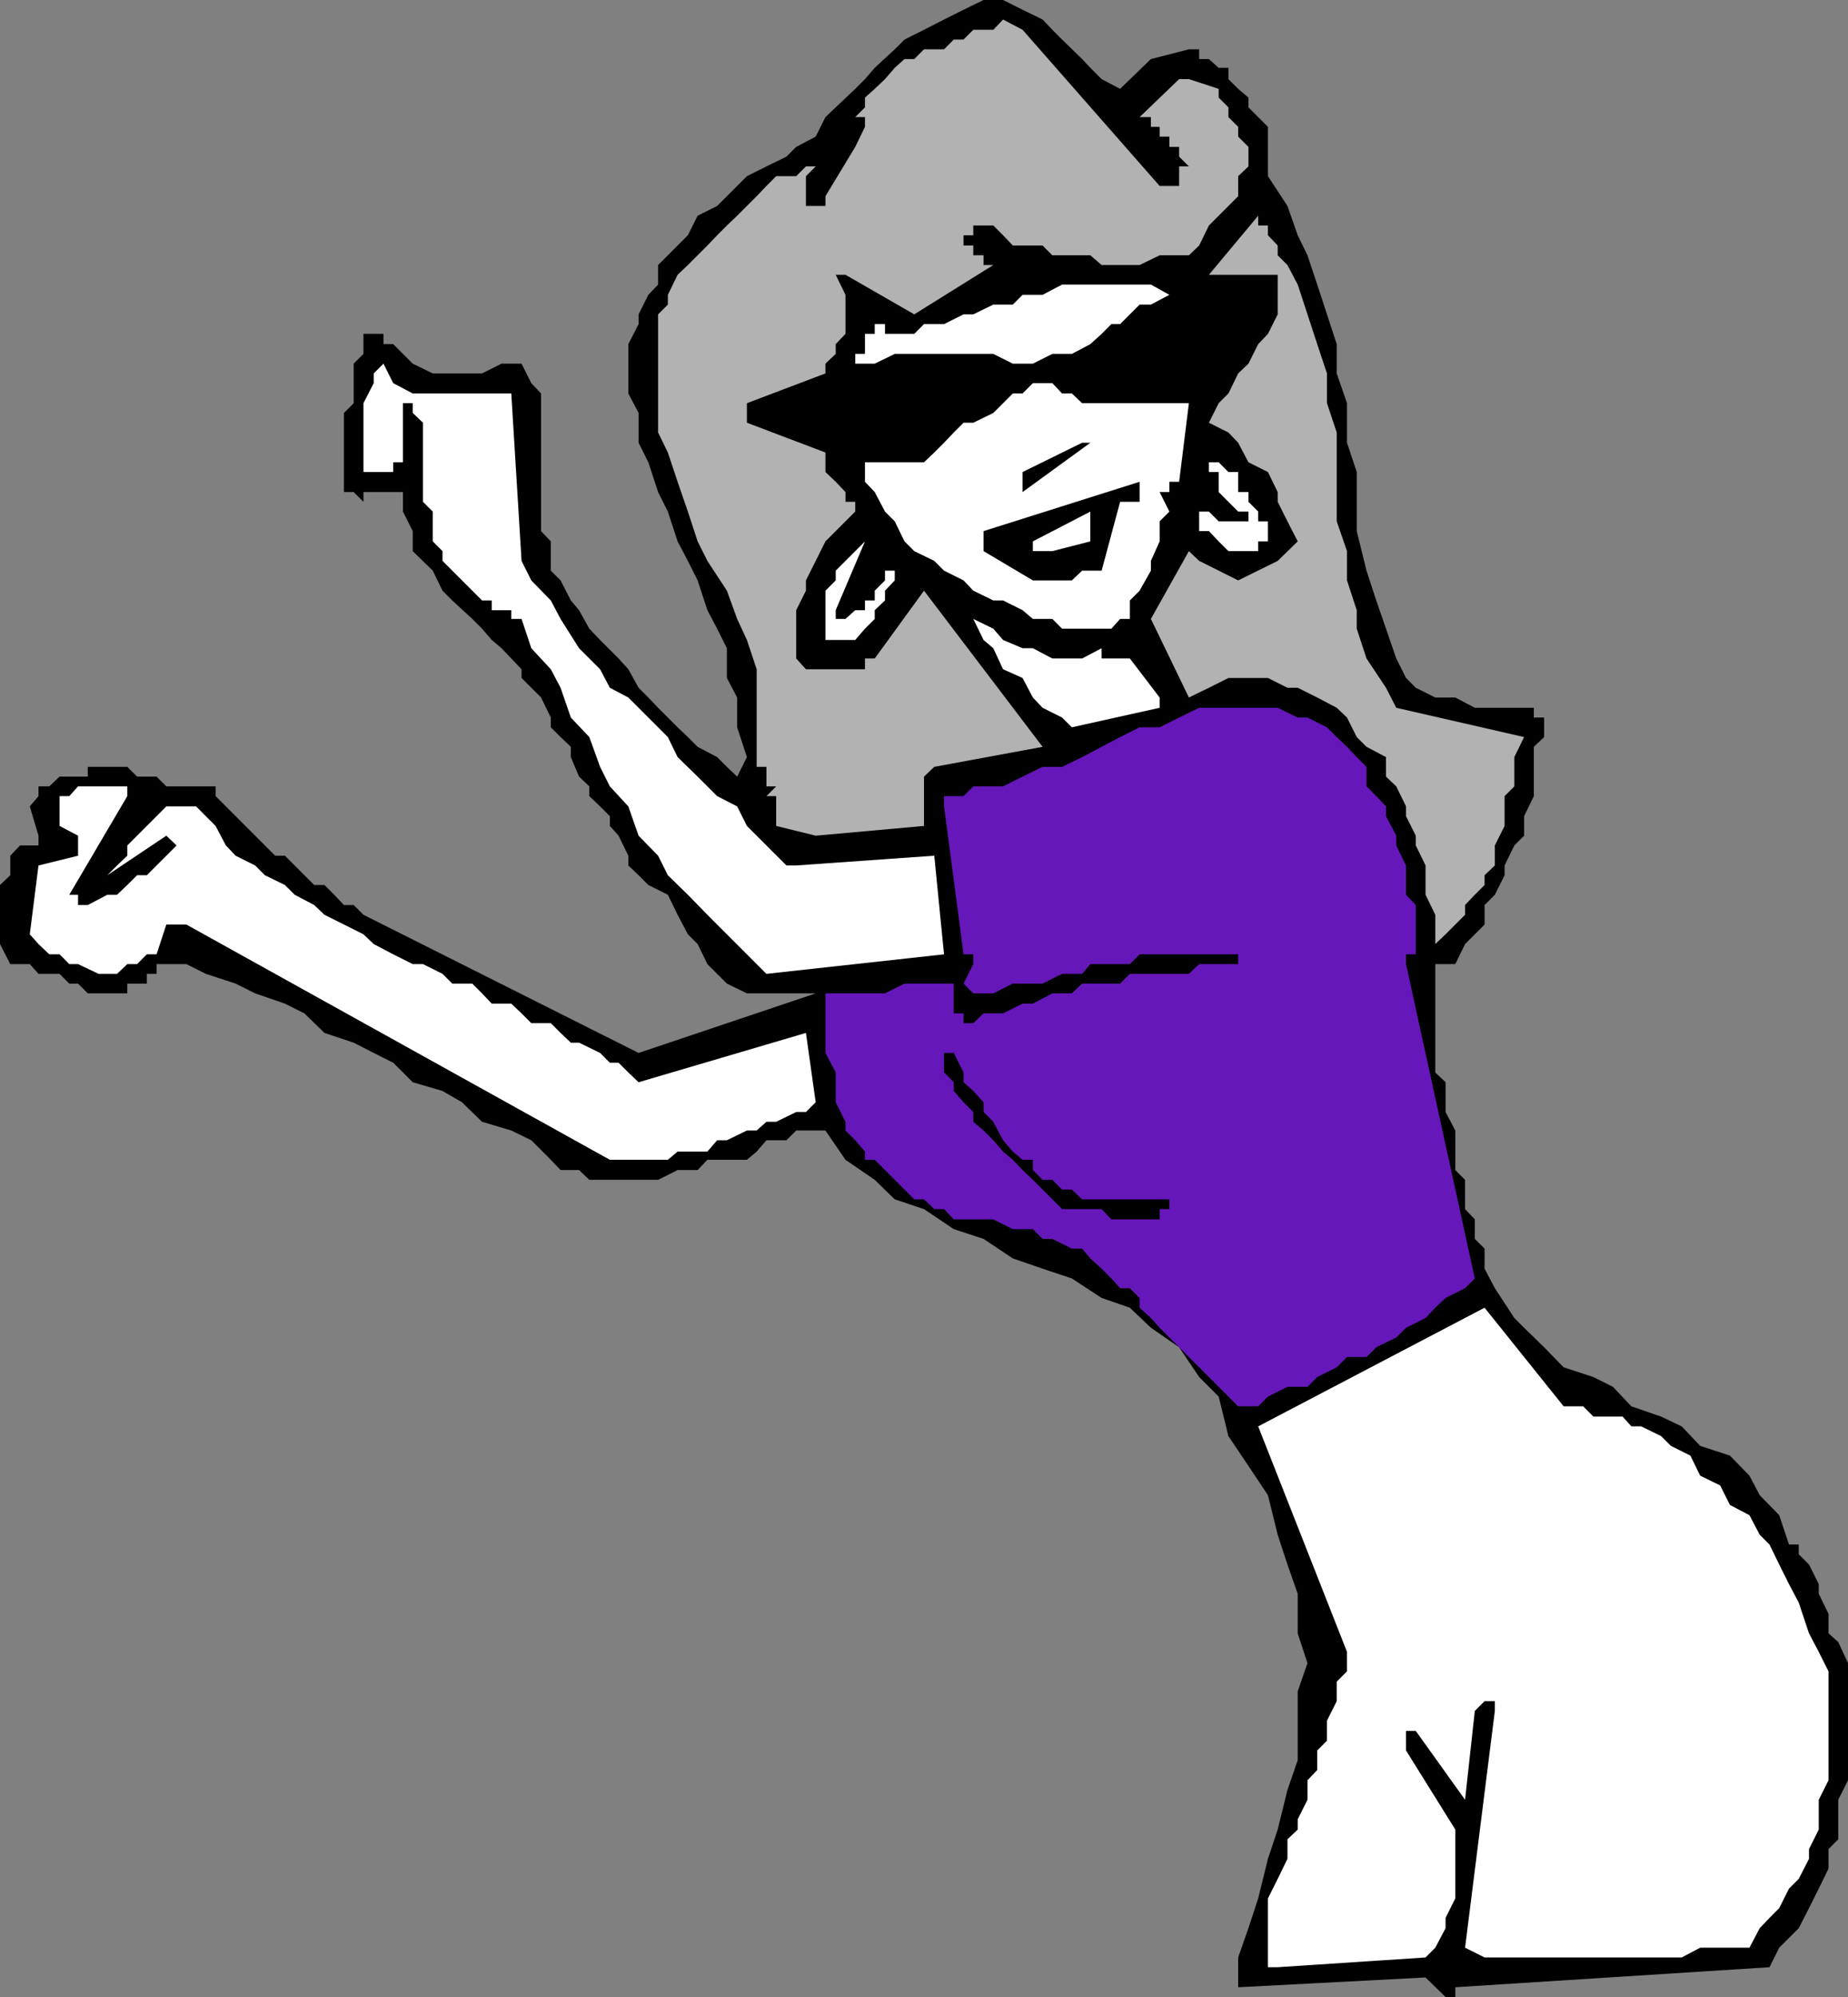
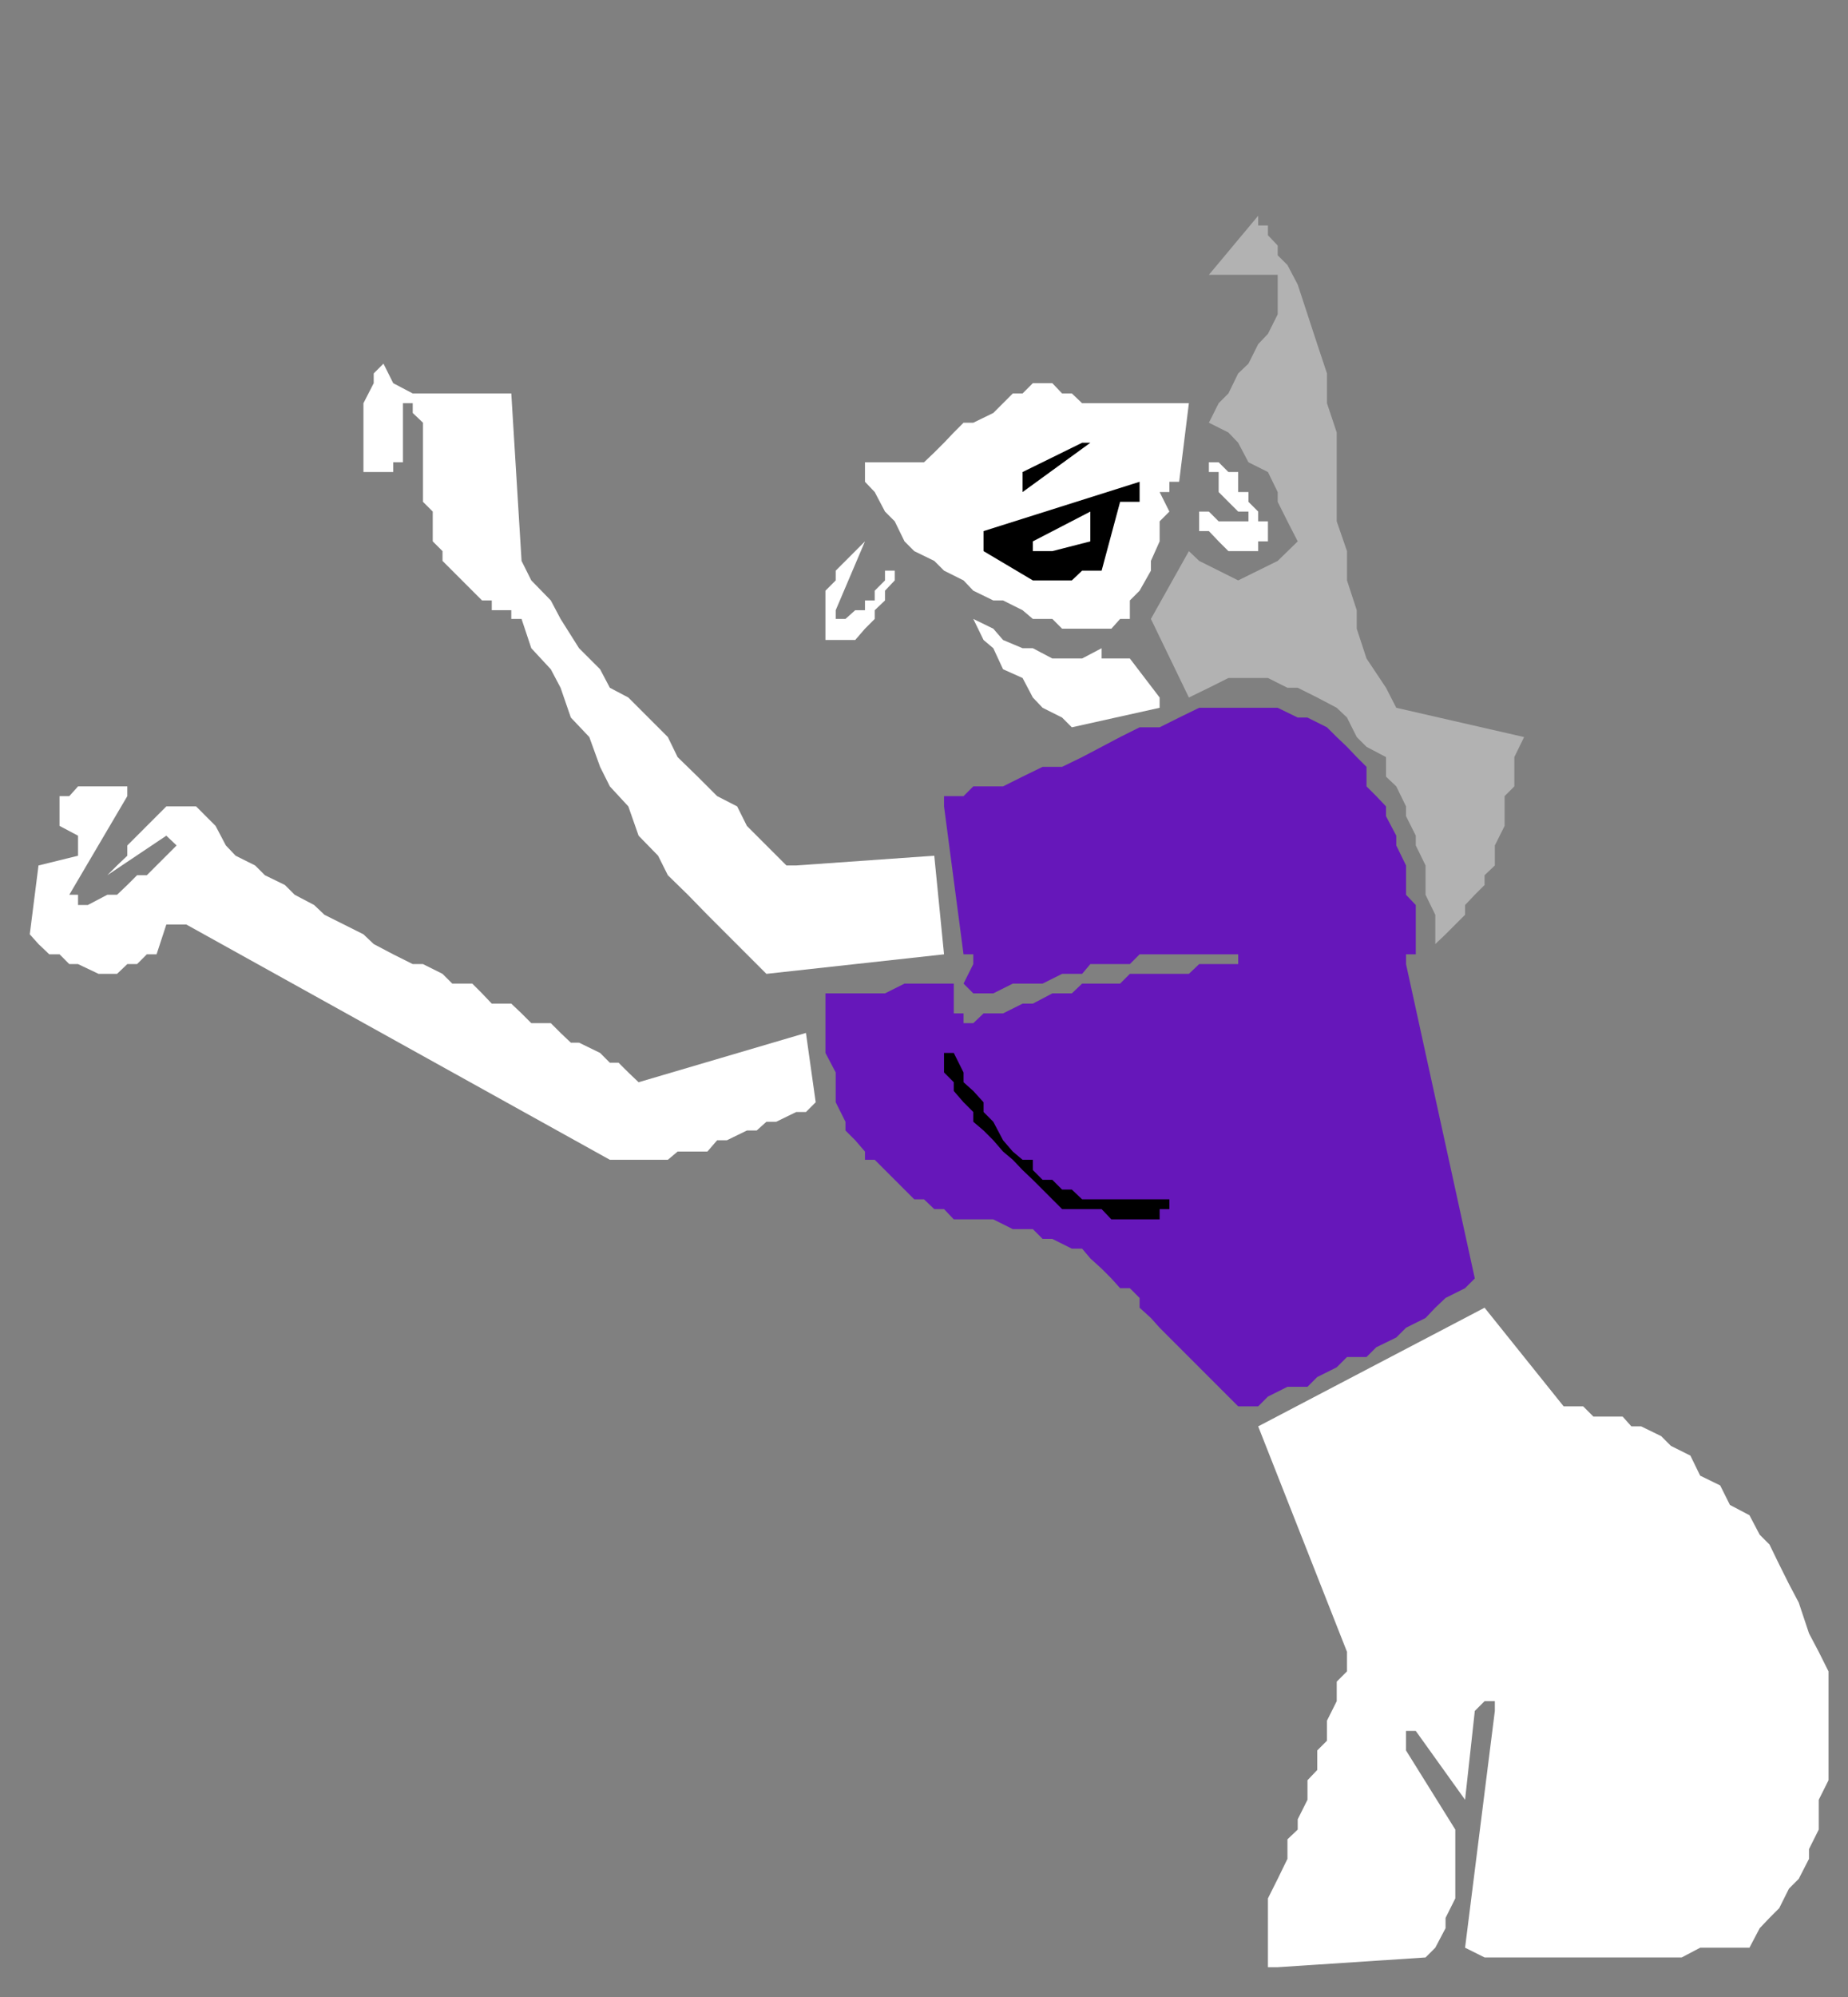
<svg xmlns="http://www.w3.org/2000/svg" width="360" height="388.801">
  <rect width="100%" height="100%" fill="#808080" stroke="none" />
-   <path d="M158.902 193.402 124.402 205l-53.601-26.898-1.899-1.899H67l-1.898-2-1.899-1.902h-2l-1.902-1.899-1.899-1.902-1.902-1.898h-1.898L42 155v-1.898h-9.598l-1.902-1.899h-3.797l-1.902-1.902h-7.7v1.902h-5.5l-2 1.899H7.5V155l-1.7 2 1.7 5.703v1.899H3.902l-1.902 2v3.8l-2 1.899v11.5l2 3.902h3.8l1.7 1.899h4.102L13.5 191.5h1.703l1.899 1.902H24.8V191.5h3.8v-1.898h1.9v-1.899h5.8l3.802 1.899 5.8 1.898 3.801 1.902 5.797 2 3.8 1.899 3.903 3.8 5.7 1.899 3.898 2 3.8 1.902 3.801 3.801 5.801 1.7L90 214.601l3.902 3.8 5.7 1.7L103.5 222l3.8 3.8 1.903 2h3.598l2 1.903h13.402l3.797-1.902h3.902l1.899-2h7.699l1.902-1.598 1.899-2.203h3.902l1.899-1.898h5.699l3.902 5.699 5.7 3.902 3.898 3.797 5.699 1.902 5.8 3.899 5.802 1.902L197.3 245l5.8 2 5.7 1.902 5.8 3.801 5.5 1.899 4.102 3.898 5.5 3.8 3.899 5.802 3.8 3.8 1.899 7.7 3.902 5.8 3.797 5.7 1.902 7.699 1.899 5.8 2 5.7V318l1.902 5.8-1.902 5.5v13.403l-2 5.797-1.899 7.703-1.902 5.7-1.898 7.699-1.899 5.8-2 5.7v5.8l36.5-1.902 3.899 3.8h1.898v-1.898L344.703 383l1.899-3.797 1.898-1.902 1.902-1.899 2-3.902 1.899-3.797 1.902-3.902V360l1.899-1.898v-7.7l1.898-3.8V323.8l-1.898-4.098-1.899-1.703v-3.797l-1.902-3.902v-1.899l-1.899-3.8-2-2v-1.899H348.5L346.602 295l-3.801-3.898-2-3.801-3.801-3.899-5.797-1.902-3.601-3.797-4-1.902-5.801-2-3.598-3.801-3.8-1.898-5.801-1.899-3.801-3.902-3.899-3.801-1.902-1.898-3.797-5.801-2-3.801v-3.898l-1.902-1.899v-3.8l-1.899-2v-5.7l-1.902-1.902v-7.7l-1.898-3.601v-5.797l-2-1.902v-21.098h3.898l1.902-3.902 3.801-3.801v-3.797l2-2 1.899-3.8V168.5l1.898-3.898 1.902-1.899v-3.8l1.899-3.903v-9.598l2-1.902v-3.797h-2v-1.902h-11.5l-3.801-2h-3.898l-3.801-1.899-1.899-1.902-1.902-3.797-2-5.8-1.898-5.5-1.899-5.801-1.902-7.7v-11.5l-1.899-5.699V78.5l-2-5.797V67l-1.902-5.797-1.898-5.8-1.899-5.7-1.902-3.902-2-5.7-3.801-5.8v-9.598l-1.898-1.902-1.899-1.899V19l-2-1.7-1.902-1.898v-2.199h-1.899L235.5 11.5h-1.898V9.602h-2l-7.399 1.898-6 5.8-3.601-1.898-2.2-2.199-1.601-1.703-3.899-3.797L205 5.801l-1.898-2-3.899-1.899-3.8-1.902h-3.801l-3.899 1.902-3.8 1.899-3.903 2-3.797 1.902-1.902 1.899-3.899 3.601-1.902 2.2-1.898 1.898-3.801 3.601-2 1.899-1.899 3.8-3.8 2-1.899 1.899-3.902 1.902-3.801 1.899-1.898 1.902-3.899 3.899-3.8 1.898L134 45.8l-2 2-1.898 1.903-1.899 1.899v3.8l-1.902 2-1.899 3.801v1.899l-2 3.898v9.602l2 3.8v5.801L126.301 90l1.902 5.8 1.899 3.802 1.898 5.8 2 3.801 1.902 3.797 1.899 5.8 1.902 3.602 1.899 3.801V132l2 3.8v5.802l1.898 5.8-1.898 3.801-2-1.902-1.899-1.899-3.8-2L134 143.5l-2-1.898-3.797-3.801-1.902-2-1.899-1.899-2-3.601-1.902-2.098-3.598-3.601-2.101-2.2-2-3.601-1.598-1.899-2-3.902-1.902-1.898v-5.7l-1.899-2v-26.8l-1.902-2-1.898-3.801h-3.899l-3.8 1.902H84.3l-3.899-1.902-1.902-1.899L76.602 67h-1.899v-2h-3.902v3.902l-1.899 1.899V78.5L67 80.402v15.399h1.902l1.899 1.902v-1.902H78.5v3.8l1.902 3.801v3.899l3.899 3.8L86.203 115l1.899 1.902L92 120.5l1.902 1.902 1.899 2.2 1.902 1.601 1.899 2 2 2.098V132l1.898 1.902 1.902 1.899 1.899 3.902v1.899l1.902 1.898 2 1.902v2l1.598 3.801 2 1.899V155l2.101 2 1.899 1.902v1.899l1.699 1.902 1.902 3.899v1.898l2 1.902 1.899 1.899 3.8 1.902 1.899 3.899 2 3.8 1.902 1.899 1.899 3.902 1.902 1.899 1.899 1.898 3.898 1.902h13.402" />
  <path fill="#6617ba" d="M160.8 193.402h11.602l3.801-1.902h9.598v5.8h1.902v1.903h1.899l2-1.902h3.8l3.801-1.899h2l3.797-2h3.8l2-1.902h7.403l1.899-1.898h11.5l2-1.899h7.601v-1.902H222l-1.898 1.902h-7.7l-1.601 1.899h-3.899l-3.8 1.898H197.3l-3.801 1.902h-3.898l-1.899-1.902 1.899-3.797v-1.902h-1.899l-3.8-28.801v-2h3.8l1.899-1.898h5.8l3.801-1.899 3.899-1.902h3.8l3.899-1.899 3.8-2 3.602-1.902 3.797-1.898h3.902l3.801-1.899 3.899-1.902h15.3l3.899 1.902h1.902l3.797 1.899 1.902 1.898 2 1.902 1.899 2 1.902 1.899v3.8l1.899 1.899 1.898 2v1.902l2 3.801v1.899l1.902 3.898v5.703l1.899 2v9.598h-1.899v1.902l13.399 61.2-1.899 1.898-3.8 1.902-2 1.899-1.899 2-3.8 1.898-1.903 1.902-3.898 1.899-1.899 1.902h-3.8l-2 2-3.801 1.899-1.899 1.898H250.8l-3.8 1.902-1.898 1.899h-3.899l-1.902-1.899-1.899-1.902-1.902-1.898-3.898-3.899-1.899-1.902-1.902-1.899-1.899-1.902-1.699-1.898-2.203-2v-1.899l-1.898-1.902h-1.899l-1.703-1.899-1.898-1.902-2.2-2-1.601-1.898h-2L205 241.203h-1.898l-1.899-1.902h-3.902l-3.801-1.899h-7.7l-1.898-2H182l-2-1.902h-1.898l-1.899-1.898-1.902-1.899-1.899-1.902-2-2H168.5v-1.598L166.602 222l-1.899-1.898v-1.7l-1.902-3.8V208.8l-2-3.801v-11.598" />
  <path fill="#fff" d="m248.902 383 28.801-1.898 1.899-1.899 2-3.8v-2l1.898-3.801v-13.399l-9.598-15.402V337h1.899l9.601 13.402 1.899-17.3 1.902-1.899h2v1.899l-5.8 46.101 3.8 1.899h38.399l3.601-1.899h9.598l2-3.8 1.902-2 1.899-1.903 1.898-3.797 1.902-1.902 2-3.899V360l1.899-3.797v-5.8l1.902-3.801v-21.2l-1.902-3.8-1.899-3.602-2-6-1.902-3.598-1.898-3.8-1.899-3.899-1.902-1.902-2-3.801-3.801-2-1.898-3.797-3.899-1.902-1.902-3.899-3.801-1.902-1.898-1.898-3.899-1.899h-1.902l-1.7-1.902h-5.699l-2-2h-3.8l-15.399-19.2-44.101 23.102 17.3 43.899v3.8l-2 2v3.801L258.5 335v3.902l-1.898 1.899v3.8l-1.899 2v3.801l-1.902 3.801v2l-2 1.899v3.8l-1.899 3.899-1.902 3.8V383h1.902" />
  <path d="M220.102 237.402h5.8v-2h1.899V233.5h-17l-2-1.898h-1.899L205 229.703h-1.898l-1.899-1.902v-2h-2l-1.902-1.598-1.899-2.203-1.902-3.598-1.898-1.902v-1.898l-2-2.2-1.899-1.699v-1.902L185.801 205h-1.899v3.8l1.899 1.903v1.7l1.902 2.199 1.899 1.898v1.902l2 1.7L193.5 222l1.902 2.203 1.899 1.598 1.902 2 2 1.902 5.7 5.7h7.699l1.898 2h3.602" />
  <path fill="#fff" d="M118.8 225.8h11.302l1.898-1.597h5.8l1.903-2.203h1.899l3.898-1.898h1.902l1.899-1.7h1.902l3.899-1.902H157l1.902-1.898-1.902-13.5-32.598 9.601-2-1.902-1.902-1.899h-1.7L116.903 205l-4.101-2h-1.598l-2-1.898-1.902-1.899H103.5l-1.898-1.902-2-1.899H95.8l-1.899-2L92 191.5h-3.898l-1.899-1.898-3.8-1.899h-2l-3.801-1.902-3.801-2-2-1.899L67 180l-3.797-1.898-2-1.899-3.8-2-1.903-1.902-3.898-1.899-1.899-1.902-3.8-1.898-1.903-2-2-3.801-1.898-1.899L38.203 157h-5.8l-3.801 3.8-1.899 1.903-1.902 1.899v2l-2 1.898-1.899 1.902 11.5-7.699 2 1.899-2 2L30.5 168.5l-1.898 1.902h-1.899l-1.902 1.899-2 1.902h-1.899l-3.8 2h-1.899v-2H13.5L24.8 155v-1.898h-9.597L13.5 155h-1.898v5.8l3.601 1.903v3.899L7.5 168.5l-1.7 13.402 1.7 1.899 2.102 2h2l1.898 1.902h1.703l4 1.899h3.598l2-1.899h1.902l1.899-1.902H30.5L32.402 180h3.899l82.5 45.8m30.499-36.198 34.602-3.801L182 166.6l-26.898 1.899h-1.899l-3.902-3.898-3.801-3.801-1.898-3.801-3.899-2-3.8-3.797-3.903-3.8-1.898-3.903-3.801-3.797-3.899-3.902-3.601-1.899-1.899-3.601-4.101-4.098-3.598-5.703-1.902-3.598L103.5 113l-1.898-3.797-2-32.601h-19.2l-3.8-2-1.899-3.801-1.902 1.902v1.899l-2 3.898v13.402h5.8V90H78.5V78.5h1.902v1.902l2 1.899v15.402l1.899 1.899v5.8l1.902 1.899v1.902l7.7 7.7H95.8v1.898h3.8v1.699h2l1.899 5.703 3.8 4.098 1.903 3.601 2 5.801 3.598 3.797 2.101 5.8 1.899 3.802 3.601 3.898 2 5.703 3.801 3.899 1.899 3.8 3.898 3.801 3.8 3.899 11.5 11.5" />
  <path fill="#b2b2b2" d="m279.602 183.8 2-1.898L283.5 180l1.902-1.898v-1.899l1.899-2 1.902-1.902v-1.899l2-1.902v-3.898l1.899-3.801V155l1.898-1.898v-5.7l1.902-3.902L272 137.8l-2-3.898-3.797-5.699-1.902-5.8V118.8l-1.899-5.8v-5.7l-2-5.8V84.203L258.5 78.5v-5.797L256.602 67l-1.899-5.797-1.902-5.8-2-3.801-1.899-1.899v-1.902l-1.902-2v-1.899h-1.898V42L235.5 53.5h13.402v7.703L247 65l-1.898 2-1.899 3.8-2 1.903-1.902 3.899-1.899 1.898-1.902 3.8 3.8 1.903 1.903 2 2 3.797L247 91.902l1.902 3.899v1.902l1.899 3.797 2 3.902-3.899 3.801-7.699 3.797-7.601-3.797-2-1.902-7.399 13.199 7.399 15.3 3.898-1.898 3.8-1.902h7.7l3.8 1.902h2l3.802 1.899 3.8 2 2 1.902 1.899 3.797 1.902 1.902 3.797 2v3.801l2 1.899 1.902 3.898v1.902l1.899 3.801v1.899l1.902 3.898v5.703l1.899 3.899v5.699" />
-   <path fill="#b2b2b2" d="M158.902 162.703 180 160.801v-9.598l2-1.902 21.102-3.899L180 115l-9.598 13.203H168.5v2.098H157l-1.898-2.098v-9.402L157 115v-2l1.902-3.797 1.899-3.8 5.8-5.801v-1.899h-1.898v-1.902l-1.902-2-2-1.899v-3.8L145.5 82.3v-3.8l15.3-5.797v-1.902l2-1.899V67l1.903-2v-7.598l-1.902-3.902h1.902l13.399 7.703 15.398-9.601h-1.898v-1.899h-2v-1.902h-1.899v-2h1.899v-1.899h3.898l1.902 1.899 1.899 2h5.8L205 49.703h7.402l2.2 1.899H222l3.902-1.899h5.7l2-1.902 1.898-3.899 3.8-3.8 1.903-1.899v-3.902l2-1.899v-3.8l-2-2v-1.899l-1.902-1.902v-1.899L237.402 19v-1.7l-5.8-1.898h-1.899L222 22.801h2.203v1.902h1.7v1.899h1.898v2h1.902V30.5l1.899 1.902h-1.899v3.801h-3.8l-26.7-30.402-3.8-2-1.903 2h-3.898l-1.899 1.902h-1.902l-1.899 1.899H180l-1.898 1.898h-1.899l-1.902 1.703-1.899 2.2-2 1.898L168.5 19v1.902l-1.898 1.899h1.898v1.902l-1.898 3.899-5.801 9.601v1.899H157V34.3l1.902-1.899H157l-1.898 1.899h-3.899l-1.902 1.902-1.899 2-1.902 1.899L143.602 42l-2 1.902-1.899 1.899-1.902 2-1.899 1.902L134 51.602l-2 1.898-1.898 3.902v1.899l-1.899 1.902v23l1.899 3.899L132 93.8l2 5.8 1.902 5.801 1.899 3.801 3.8 5.797 2 5.5 1.899 4.102 1.902 5.699v19h1.899v3.8h1.902l-1.902 1.9h1.902v5.8l7.7 1.903" />
  <path fill="#fff" d="m208.8 141.602 17.102-3.801v-2l-5.8-7.598h-5.5v-2l-3.801 2H205l-3.797-2h-2l-3.8-1.601-1.903-2.2-3.898-1.902 2 4.102 1.898 1.601 1.902 4.098 3.801 1.699 2 3.8 1.899 2 3.8 1.903 1.899 1.899m-48.001-17h5.802l1.898-2.2 1.902-1.902v-1.7l2-1.898V115l1.899-2v-1.898h-1.899V113l-2 2v1.902H168.5v1.899h-1.898l-1.899 1.699h-1.902v-1.7l5.699-13.398-1.898 1.899-1.899 1.902-1.902 1.899V113l-2 2v11.203-1.601m46.101-2.2h9.598l1.703-1.902h1.899v-3.598L222 115l2.203-3.898v-1.899l1.7-3.8V101.5l1.898-1.898-1.899-3.801h1.899v-2h1.902l1.899-15.301H210.8l-2-1.898h-1.899l-1.902-2h-3.797l-2 2H197.3l-3.801 3.8-3.898 1.899h-1.899l-1.902 1.902-1.899 2L182 88.102 180 90h-11.5v3.8l1.902 2 2 3.802 1.899 1.898 1.902 3.902 1.899 1.899 3.898 1.902 1.902 1.899 3.801 1.898 1.899 2 3.898 1.902h1.902l3.801 1.899 2 1.699H205l1.902 1.902" />
  <path d="M201.203 113h7.598l2-1.898h3.8l3.602-13.399H222v-3.902l-30.398 9.601v3.899l9.601 5.699" />
  <path fill="#fff" d="m205 107.3 7.402-1.898v-5.8l-11.199 5.8v1.899H205m34.3-.001h5.802v-1.898H247V101.5h-1.898v-1.898l-1.899-1.899v-1.902h-2v-3.899h-1.902L237.402 90H235.5v1.902h1.902v3.899l1.899 1.902 1.902 1.899h2v1.898h-5.8l-1.903-1.898h-1.898v-1.899 5.7h1.898l1.902 2 1.899 1.898" />
  <path d="m199.203 95.8 13.2-9.597H210.8l-11.598 5.7V95.8" />
-   <path fill="#fff" d="M168.5 70.8h1.902l3.899-1.898H193.5l3.8 1.899h3.903L205 68.902h3.8L212.403 67l2.2-2 1.898-1.898h1.703l1.899-1.899L222 59.301h2.203l3.598-1.899-3.598-2h-17.3l-3.801 2h-3.899l-1.902 1.899H193.5l-3.898 1.902h-1.899l-3.8 1.899H180L178.102 65h-5.7v-1.898h-2V65H168.5v3.902h-1.898v1.899h1.898" />
</svg>